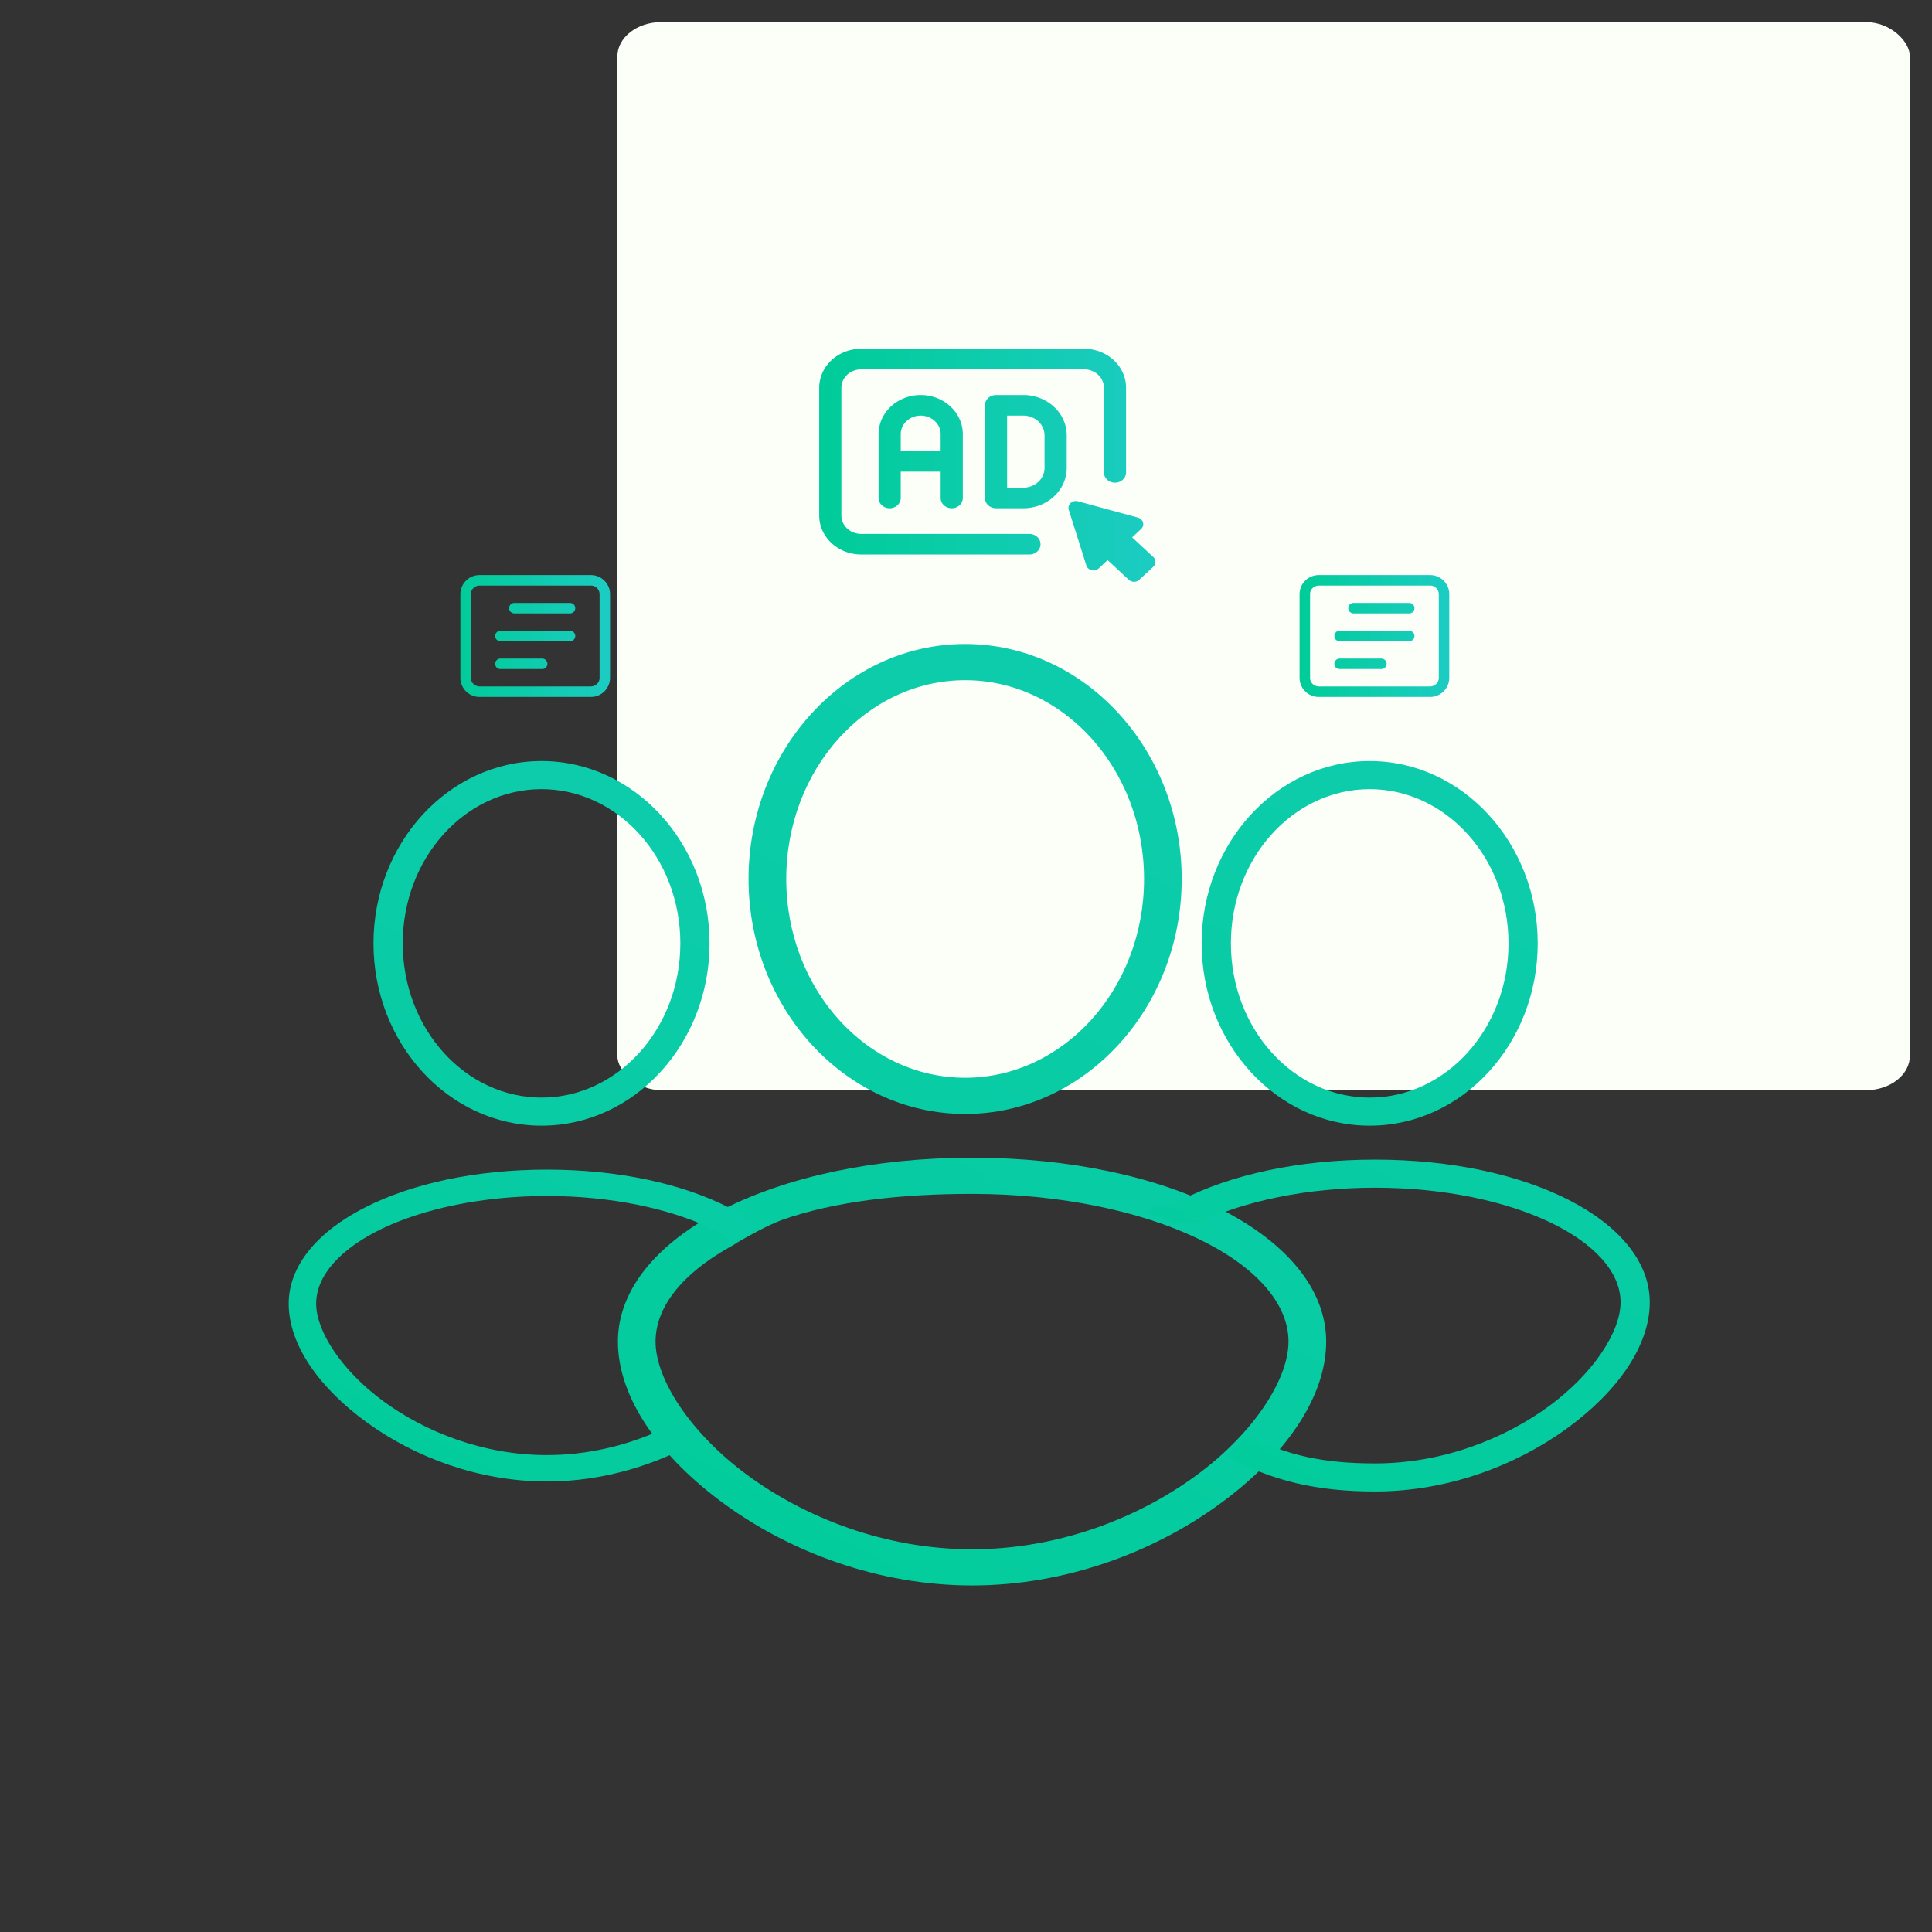
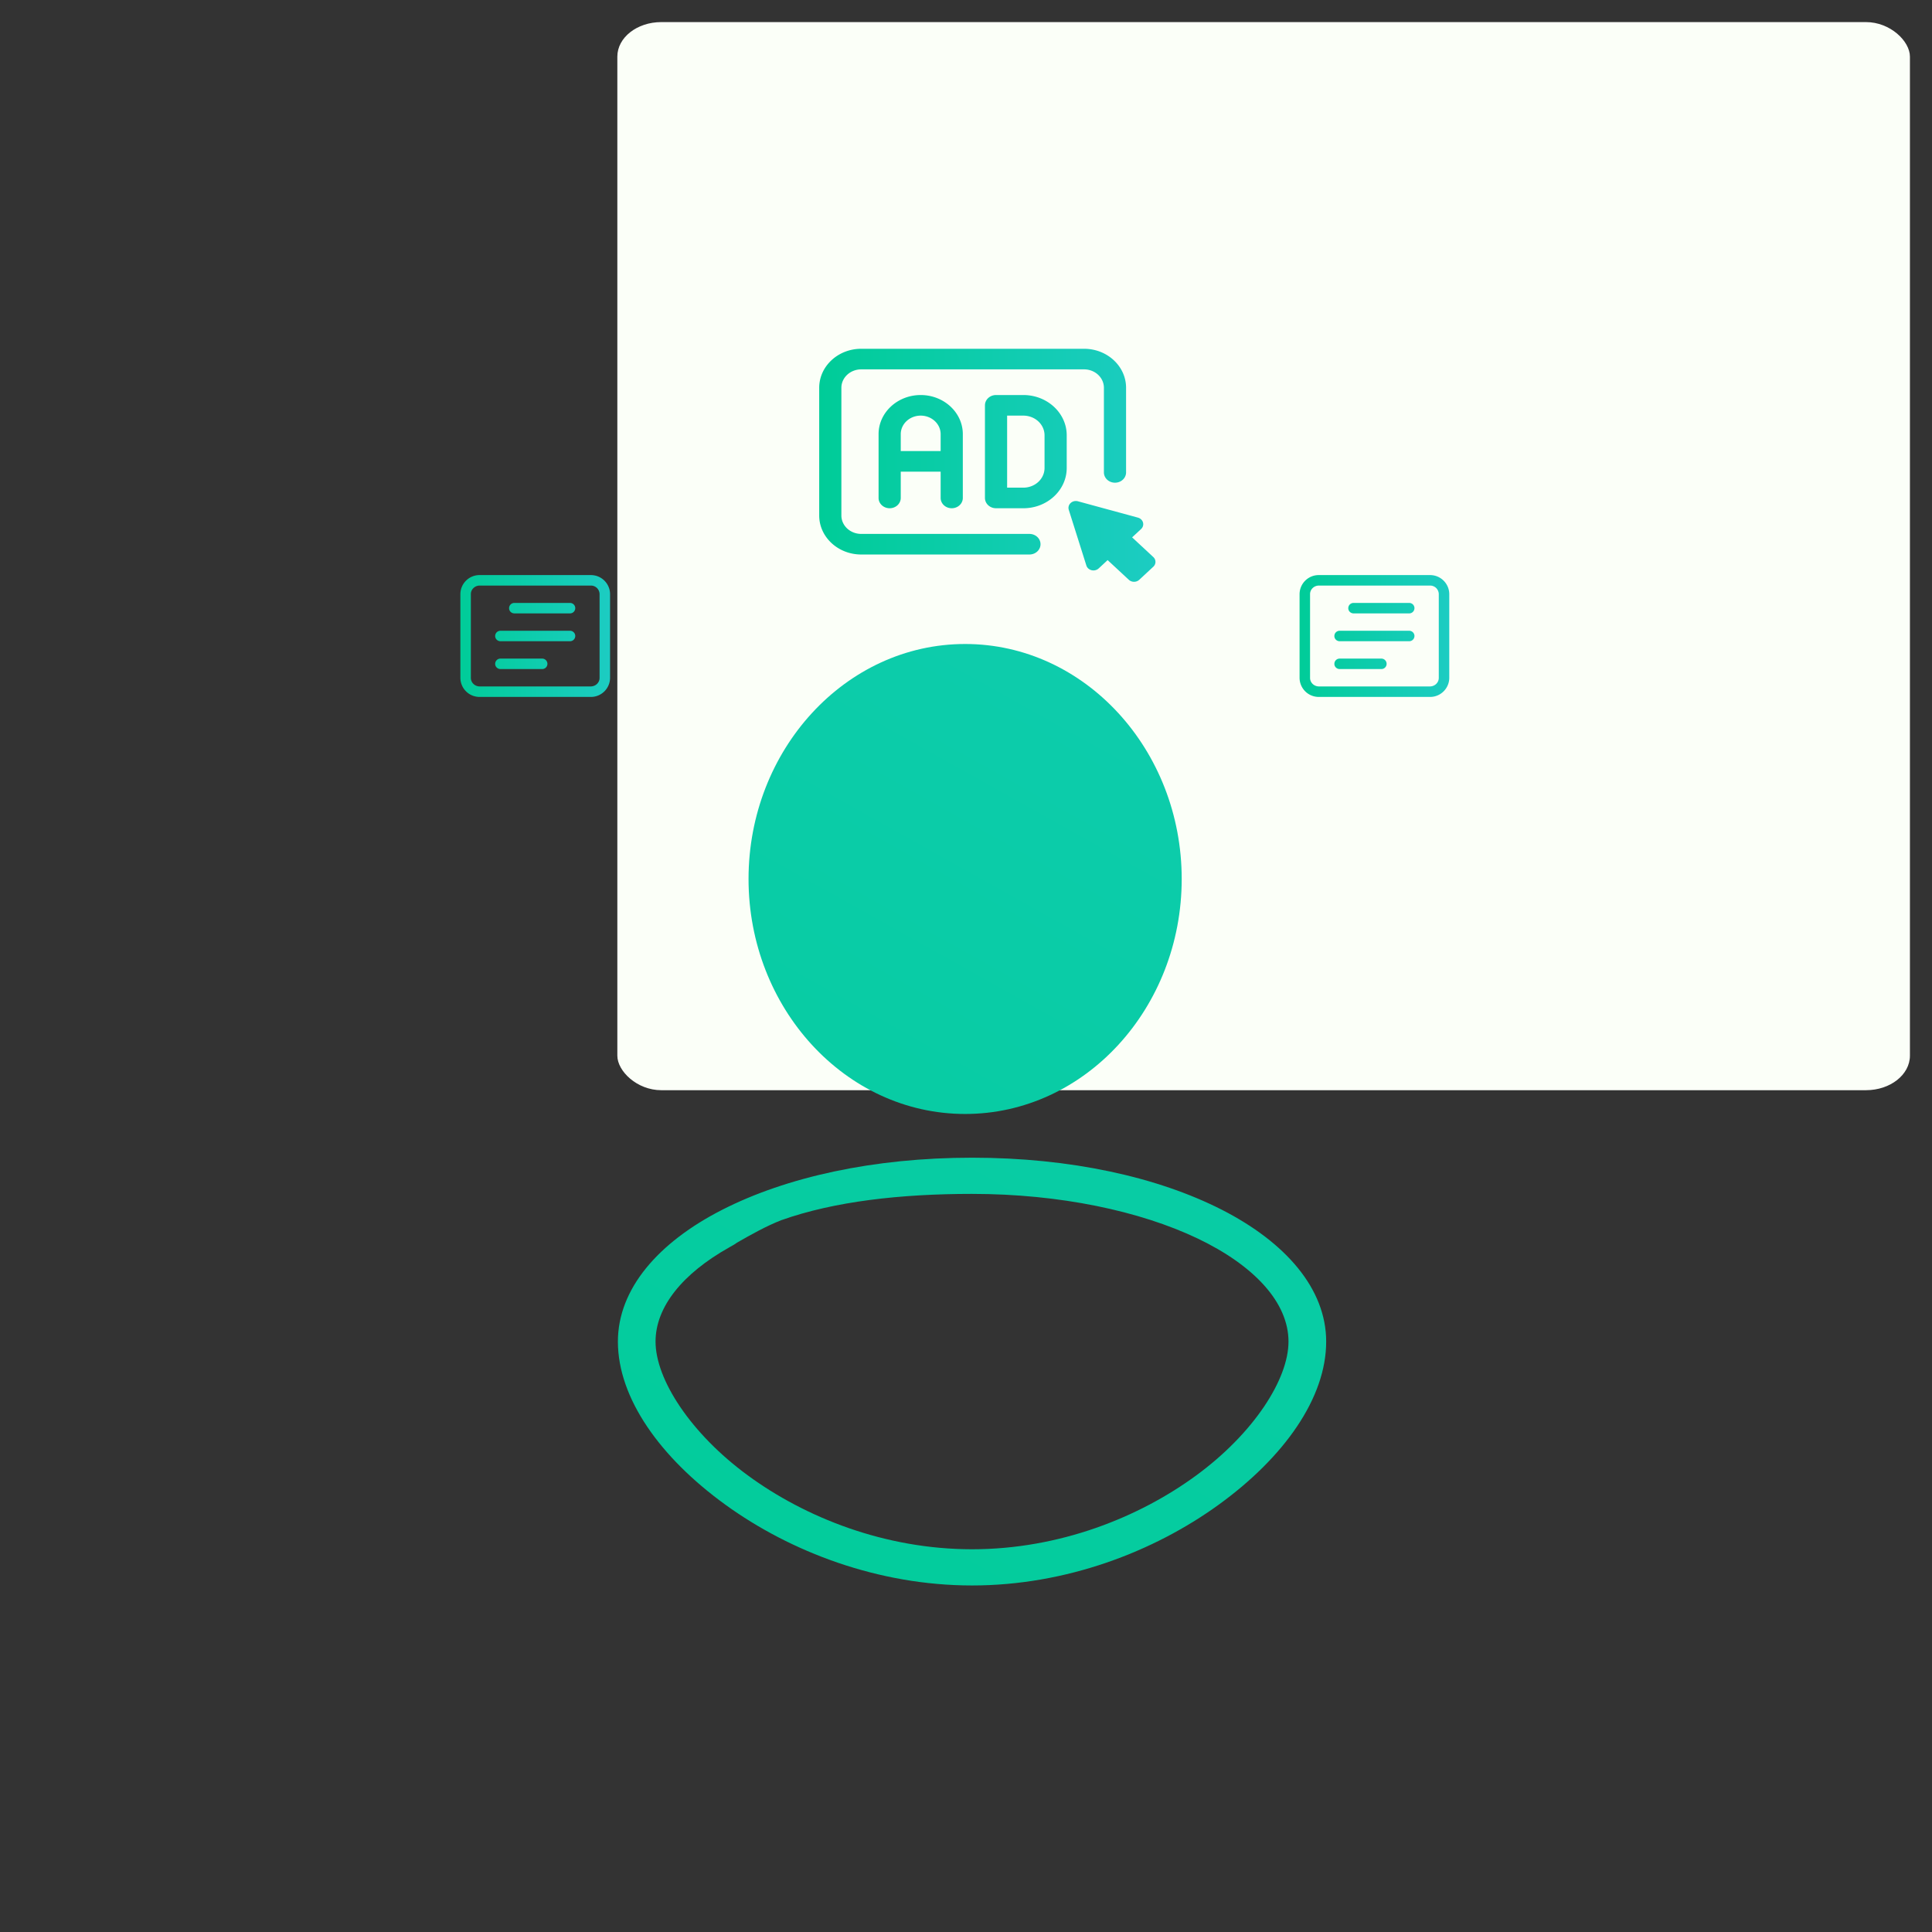
<svg xmlns="http://www.w3.org/2000/svg" xmlns:xlink="http://www.w3.org/1999/xlink" width="350" height="350" viewBox="0 0 92.604 92.604">
  <rect x="0" y="0" width="92.604" height="92.604" fill="#333333" stroke="none" />
  <defs>
    <linearGradient id="a">
      <stop style="stop-color:#00cc98;stop-opacity:1" offset="0" />
      <stop style="stop-color:#1cccc2;stop-opacity:1" offset="1" />
    </linearGradient>
    <linearGradient xlink:href="#a" id="b" x1="206.987" y1="189.033" x2="241.531" y2="129.782" gradientUnits="userSpaceOnUse" />
    <linearGradient xlink:href="#a" id="t" gradientUnits="userSpaceOnUse" x1="206.987" y1="189.033" x2="241.531" y2="129.782" gradientTransform="matrix(.94 0 0 .94 15.96 12.497)" />
    <linearGradient xlink:href="#a" id="u" x1="0" y1="45" x2="90" y2="45" gradientUnits="userSpaceOnUse" />
    <linearGradient xlink:href="#a" id="z" x1="236.685" y1="1253.891" x2="243.858" y2="1253.891" gradientUnits="userSpaceOnUse" gradientTransform="matrix(1.033 0 0 1.077 -4.834 -1207.485)" />
    <linearGradient xlink:href="#a" id="A" gradientUnits="userSpaceOnUse" gradientTransform="matrix(1.033 0 0 1.077 -46.388 -1207.485)" x1="236.685" y1="1253.891" x2="243.858" y2="1253.891" />
    <linearGradient xlink:href="#a" id="e" gradientUnits="userSpaceOnUse" x1="206.987" y1="189.033" x2="241.531" y2="129.782" />
    <linearGradient xlink:href="#a" id="d" gradientUnits="userSpaceOnUse" x1="206.987" y1="189.033" x2="241.531" y2="129.782" />
    <linearGradient xlink:href="#a" id="c" gradientUnits="userSpaceOnUse" x1="206.987" y1="189.033" x2="241.531" y2="129.782" />
    <linearGradient xlink:href="#a" id="h" gradientUnits="userSpaceOnUse" x1="206.987" y1="189.033" x2="241.531" y2="129.782" />
    <linearGradient xlink:href="#a" id="g" gradientUnits="userSpaceOnUse" x1="206.987" y1="189.033" x2="241.531" y2="129.782" />
    <linearGradient xlink:href="#a" id="f" gradientUnits="userSpaceOnUse" x1="206.987" y1="189.033" x2="241.531" y2="129.782" />
    <linearGradient xlink:href="#a" id="k" gradientUnits="userSpaceOnUse" x1="206.987" y1="189.033" x2="241.531" y2="129.782" />
    <linearGradient xlink:href="#a" id="j" gradientUnits="userSpaceOnUse" x1="206.987" y1="189.033" x2="241.531" y2="129.782" />
    <linearGradient xlink:href="#a" id="i" gradientUnits="userSpaceOnUse" x1="206.987" y1="189.033" x2="241.531" y2="129.782" />
    <linearGradient xlink:href="#a" id="n" gradientUnits="userSpaceOnUse" x1="206.987" y1="189.033" x2="241.531" y2="129.782" />
    <linearGradient xlink:href="#a" id="m" gradientUnits="userSpaceOnUse" x1="206.987" y1="189.033" x2="241.531" y2="129.782" />
    <linearGradient xlink:href="#a" id="l" gradientUnits="userSpaceOnUse" x1="206.987" y1="189.033" x2="241.531" y2="129.782" />
    <linearGradient xlink:href="#a" id="q" gradientUnits="userSpaceOnUse" x1="206.987" y1="189.033" x2="241.531" y2="129.782" />
    <linearGradient xlink:href="#a" id="p" gradientUnits="userSpaceOnUse" x1="206.987" y1="189.033" x2="241.531" y2="129.782" />
    <linearGradient xlink:href="#a" id="o" gradientUnits="userSpaceOnUse" x1="206.987" y1="189.033" x2="241.531" y2="129.782" />
    <linearGradient xlink:href="#a" id="s" gradientUnits="userSpaceOnUse" x1="206.987" y1="189.033" x2="241.531" y2="129.782" />
    <linearGradient xlink:href="#a" id="r" gradientUnits="userSpaceOnUse" x1="206.987" y1="189.033" x2="241.531" y2="129.782" />
    <linearGradient xlink:href="#a" id="v" gradientUnits="userSpaceOnUse" x1="0" y1="45" x2="90" y2="45" />
    <linearGradient xlink:href="#a" id="w" gradientUnits="userSpaceOnUse" x1="0" y1="45" x2="90" y2="45" />
    <linearGradient xlink:href="#a" id="x" gradientUnits="userSpaceOnUse" x1="0" y1="45" x2="90" y2="45" />
    <linearGradient xlink:href="#a" id="y" gradientUnits="userSpaceOnUse" x1="0" y1="45" x2="90" y2="45" />
  </defs>
  <g transform="translate(-108.589 -58.05)">
    <rect style="font-variation-settings:'wght' 700;fill:#fbfff8;fill-opacity:1;stroke:none;stroke-width:.141;stroke-linecap:round;stroke-linejoin:round;stroke-miterlimit:8.1" width="61.956" height="51.196" x="138.179" y="59.109" rx="2.106" ry="1.656" />
    <g transform="matrix(.968 0 0 .929 -61.17 -43.85)" style="fill:url(#b);fill-opacity:1">
      <g style="fill:url(#c);fill-opacity:1;stroke:#000;stroke-width:.2;stroke-dasharray:none;stroke-opacity:1" transform="translate(-249.967 -190.299) scale(1.789)">
        <g style="fill:url(#d);fill-opacity:1">
-           <path style="color:#000;fill:url(#e);fill-opacity:1;stroke:none" d="M264.465 186.257c3.316 0 5.994 3.057 5.994 6.777s-2.679 6.777-5.994 6.777c-3.316 0-5.995-3.058-5.995-6.777 0-3.72 2.679-6.777 5.995-6.777zm0 1.044c-2.72 0-4.951 2.557-4.951 5.733 0 3.175 2.231 5.733 4.95 5.733 2.72 0 4.953-2.558 4.953-5.733 0-3.176-2.233-5.733-4.952-5.733z" stroke="none" />
+           <path style="color:#000;fill:url(#e);fill-opacity:1;stroke:none" d="M264.465 186.257c3.316 0 5.994 3.057 5.994 6.777s-2.679 6.777-5.994 6.777c-3.316 0-5.995-3.058-5.995-6.777 0-3.72 2.679-6.777 5.995-6.777zm0 1.044z" stroke="none" />
        </g>
      </g>
      <g style="fill:url(#f);fill-opacity:1;stroke:#000;stroke-width:.2;stroke-dasharray:none;stroke-opacity:1" transform="translate(-249.967 -190.299) scale(1.789)">
        <g style="fill:url(#g);fill-opacity:1">
          <path style="color:#000;fill:url(#h);fill-opacity:1;stroke:none" d="M264.657 201.072c-2.728 0-5.145.56-6.919 1.504-1.762.937-2.884 2.276-2.884 3.8 0 1.629 1.167 3.34 2.974 4.703 1.802 1.36 4.232 2.33 6.829 2.33 2.596 0 5.025-.97 6.827-2.33 1.807-1.364 2.974-3.074 2.974-4.704 0-1.523-1.123-2.862-2.885-3.8-1.774-.943-4.189-1.503-6.916-1.503zm0 1.044c2.436 0 4.658.499 6.238 1.284 1.582.786 2.52 1.855 2.52 2.975 0 1.092-.967 2.646-2.548 3.856-1.586 1.214-3.793 2.134-6.21 2.134-2.418 0-4.625-.92-6.212-2.134-1.58-1.21-2.549-2.764-2.549-3.856 0-1 .748-1.96 2.036-2.714l.014-.009c.069-.041.14-.079.204-.13.387-.231.825-.486 1.227-.648 1.467-.543 3.304-.758 5.28-.758z" stroke="none" />
        </g>
      </g>
      <g style="fill:url(#i);fill-opacity:1;stroke:#000;stroke-width:.2;stroke-dasharray:none;stroke-opacity:1" transform="matrix(1.388 0 0 1.388 -123.885 -109.57)">
        <g style="fill:url(#j);fill-opacity:1">
-           <path style="color:#000;fill:url(#k);fill-opacity:1;stroke:none" d="M264.465 186.257c3.316 0 5.994 3.057 5.994 6.777s-2.679 6.777-5.994 6.777c-3.316 0-5.995-3.058-5.995-6.777 0-3.72 2.679-6.777 5.995-6.777zm0 1.044c-2.72 0-4.951 2.557-4.951 5.733 0 3.175 2.231 5.733 4.95 5.733 2.72 0 4.953-2.558 4.953-5.733 0-3.176-2.233-5.733-4.952-5.733z" stroke="none" />
-         </g>
+           </g>
      </g>
      <g style="fill:url(#l);fill-opacity:1;stroke:#000;stroke-width:.2;stroke-dasharray:none;stroke-opacity:1" transform="matrix(1.388 0 0 1.388 -123.885 -109.57)">
        <g style="fill:url(#m);fill-opacity:1">
-           <path style="color:#000;fill:url(#n);fill-opacity:1;stroke:none" d="M264.657 201.072c-2.728 0-5.145.56-6.919 1.504-.492.262-.934.144-1.316.464.038.01.076.018.114.026.06.014.119.03.178.046.057.017.114.035.171.05.055.017.11.036.163.06.05.024.101.044.151.068l.14.063c.045.018.087.043.13.066.035.017.069.037.102.057.256-.172.538.076.844-.076 1.58-.785 3.805-1.284 6.242-1.284 2.436 0 4.658.499 6.238 1.284 1.582.787 2.52 1.855 2.52 2.975 0 1.092-.967 2.646-2.547 3.856-1.587 1.214-3.794 2.134-6.211 2.134-1.8 0-3.151-.287-4.548-1.048l-.132.127c-.117.12-.236.236-.351.357-.09.097-.18.194-.272.289 1.62.931 3.243 1.318 5.303 1.318 2.596 0 5.025-.969 6.827-2.329 1.807-1.364 2.973-3.074 2.973-4.704 0-1.523-1.122-2.862-2.884-3.8-1.774-.943-4.189-1.503-6.916-1.503z" stroke="none" />
-         </g>
+           </g>
      </g>
      <g style="fill:url(#o);fill-opacity:1;stroke:#000;stroke-width:.2;stroke-dasharray:none;stroke-opacity:1" transform="matrix(1.388 0 0 1.388 -164.892 -109.57)">
        <g style="fill:url(#p);fill-opacity:1">
-           <path style="color:#000;fill:url(#q);fill-opacity:1;stroke:none" d="M264.465 186.257c3.316 0 5.994 3.057 5.994 6.777s-2.679 6.777-5.994 6.777c-3.316 0-5.995-3.058-5.995-6.777 0-3.72 2.679-6.777 5.995-6.777zm0 1.044c-2.72 0-4.951 2.557-4.951 5.733 0 3.175 2.231 5.733 4.95 5.733 2.72 0 4.953-2.558 4.953-5.733 0-3.176-2.233-5.733-4.952-5.733z" stroke="none" />
-         </g>
+           </g>
      </g>
      <g style="fill:url(#r);fill-opacity:1;stroke:#000;stroke-width:.2;stroke-dasharray:none;stroke-opacity:1" transform="matrix(1.388 0 0 1.388 -164.892 -109.57)">
        <g style="fill:url(#s);fill-opacity:1">
-           <path style="color:#000;fill:url(#t);fill-opacity:1;stroke:none;stroke-width:.188" d="M264.657 201.444c-2.563 0-4.835.526-6.501 1.413-1.656.88-2.711 2.14-2.711 3.57 0 1.532 1.097 3.14 2.795 4.42 1.693 1.279 3.977 2.19 6.417 2.19 2.046 0 3.98-.641 5.551-1.601-.072-.099-.16-.183-.233-.28-.093-.118-.193-.229-.29-.341l-.12-.137c-1.373.816-3.076 1.378-4.908 1.378-2.272 0-4.347-.864-5.838-2.005-1.484-1.137-2.394-2.597-2.394-3.624 0-1.052.88-2.057 2.367-2.796 1.484-.738 3.575-1.206 5.865-1.206s4.377.469 5.862 1.206c.352.176.67.366.95.568.005-.003-.072-.131-.068-.133.213-.142.275-.209.51-.307.09-.04.119-.142.209-.181-.365-.31-.49-.468-.964-.72-1.667-.887-3.936-1.414-6.5-1.414z" stroke="none" />
-         </g>
+           </g>
      </g>
      <g style="fill:url(#u);fill-opacity:1;fill-rule:nonzero;stroke:none;stroke-width:0;stroke-linecap:butt;stroke-linejoin:miter;stroke-miterlimit:10;stroke-dasharray:none" transform="matrix(.185 0 0 .179 215.935 125.639)">
        <path d="m89.421 71.448-5.67-5.67 2.396-2.396a1.977 1.977 0 0 0-.842-3.296l-16.053-4.707a1.977 1.977 0 0 0-2.454 2.454l4.707 16.054a1.978 1.978 0 0 0 3.296.842l2.396-2.397 5.67 5.67c.386.386.892.579 1.399.579s1.012-.193 1.399-.579l3.756-3.756a1.98 1.98 0 0 0 0-2.798z" style="opacity:1;fill:url(#v);fill-opacity:1;fill-rule:nonzero;stroke:none;stroke-width:1;stroke-linecap:butt;stroke-linejoin:miter;stroke-miterlimit:10;stroke-dasharray:none" />
        <path d="M54.644 57.384h-7.316a2.967 2.967 0 0 1-2.967-2.967V27.719a2.967 2.967 0 0 1 2.967-2.967h7.316c6.398 0 11.603 5.205 11.603 11.602v9.427c-.001 6.398-5.206 11.603-11.603 11.603Zm-4.349-5.934h4.349a5.675 5.675 0 0 0 5.668-5.668v-9.427a5.675 5.675 0 0 0-5.668-5.668h-4.349z" style="opacity:1;fill:url(#w);fill-opacity:1;fill-rule:nonzero;stroke:none;stroke-width:1;stroke-linecap:butt;stroke-linejoin:miter;stroke-miterlimit:10;stroke-dasharray:none" />
        <path d="M27.164 24.752c-6.217 0-11.274 5.058-11.274 11.274v18.391a2.967 2.967 0 0 0 5.934 0v-7.578h10.68v7.578a2.967 2.967 0 1 0 5.934 0V36.026c0-6.217-5.057-11.274-11.274-11.274zm-5.34 16.153v-4.879a5.347 5.347 0 0 1 5.34-5.34 5.347 5.347 0 0 1 5.34 5.34v4.879z" style="opacity:1;fill:url(#x);fill-opacity:1;fill-rule:nonzero;stroke:none;stroke-width:1;stroke-linecap:butt;stroke-linejoin:miter;stroke-miterlimit:10;stroke-dasharray:none" />
        <path d="M56.267 70.717H11.241C5.043 70.717 0 65.675 0 59.476V22.66c0-6.199 5.043-11.241 11.241-11.241h59.653c6.199 0 11.241 5.043 11.241 11.241v24.393a2.967 2.967 0 1 1-5.934 0V22.66a5.313 5.313 0 0 0-5.307-5.307H11.241a5.313 5.313 0 0 0-5.307 5.307v36.816a5.313 5.313 0 0 0 5.307 5.307h45.026a2.967 2.967 0 1 1 0 5.934z" style="opacity:1;fill:url(#y);fill-opacity:1;fill-rule:nonzero;stroke:none;stroke-width:1;stroke-linecap:butt;stroke-linejoin:miter;stroke-miterlimit:10;stroke-dasharray:none" />
      </g>
      <path d="M246.184 139.359h-5.514c-.524 0-.949.443-.949.988v4.31c0 .262.1.513.278.699a.93.93 0 0 0 .671.29h5.514c.524 0 .949-.444.949-.99v-4.309c0-.545-.425-.988-.949-.988zm.43 5.298a.44.44 0 0 1-.43.447h-5.514a.44.44 0 0 1-.43-.447v-4.31a.44.44 0 0 1 .43-.447h5.514c.114 0 .224.047.304.13.08.085.126.199.126.317zm-1.205-3.591c0 .149-.116.27-.259.27h-2.757a.265.265 0 0 1-.26-.27c0-.15.117-.27.26-.27h2.757c.069 0 .135.028.184.079.048.05.076.12.076.191zm0 1.436c0 .15-.116.27-.259.27h-3.446a.265.265 0 0 1-.26-.27c0-.15.117-.27.26-.27h3.446c.069 0 .135.029.184.08.048.05.076.119.076.19zm-1.378 1.436c0 .15-.116.27-.26.27h-2.067a.265.265 0 0 1-.26-.27c0-.149.117-.27.26-.27h2.068a.25.25 0 0 1 .183.08c.049.05.076.12.076.19z" style="fill:url(#z);fill-opacity:1;stroke-width:.091" />
      <path d="M204.63 139.359h-5.514c-.524 0-.949.443-.949.988v4.31c0 .262.1.513.278.699a.93.93 0 0 0 .671.29h5.514c.524 0 .949-.444.949-.99v-4.309c0-.545-.425-.988-.949-.988zm.43 5.298a.44.44 0 0 1-.43.447h-5.514a.44.44 0 0 1-.43-.447v-4.31a.44.44 0 0 1 .43-.447h5.514c.114 0 .223.047.304.13.08.085.126.199.126.317zm-1.205-3.591c0 .149-.116.27-.259.27h-2.757a.265.265 0 0 1-.26-.27c0-.15.117-.27.26-.27h2.757c.069 0 .135.028.184.079.048.05.076.12.076.191zm0 1.436c0 .15-.116.27-.259.27h-3.446a.265.265 0 0 1-.26-.27c0-.15.117-.27.26-.27h3.446c.069 0 .135.029.184.08.048.05.076.119.076.19zm-1.378 1.436c0 .15-.116.27-.26.27h-2.067a.265.265 0 0 1-.26-.27c0-.149.117-.27.26-.27h2.068a.25.25 0 0 1 .183.08c.049.05.076.12.076.19z" style="fill:url(#A);fill-opacity:1;stroke-width:.091" />
    </g>
  </g>
</svg>